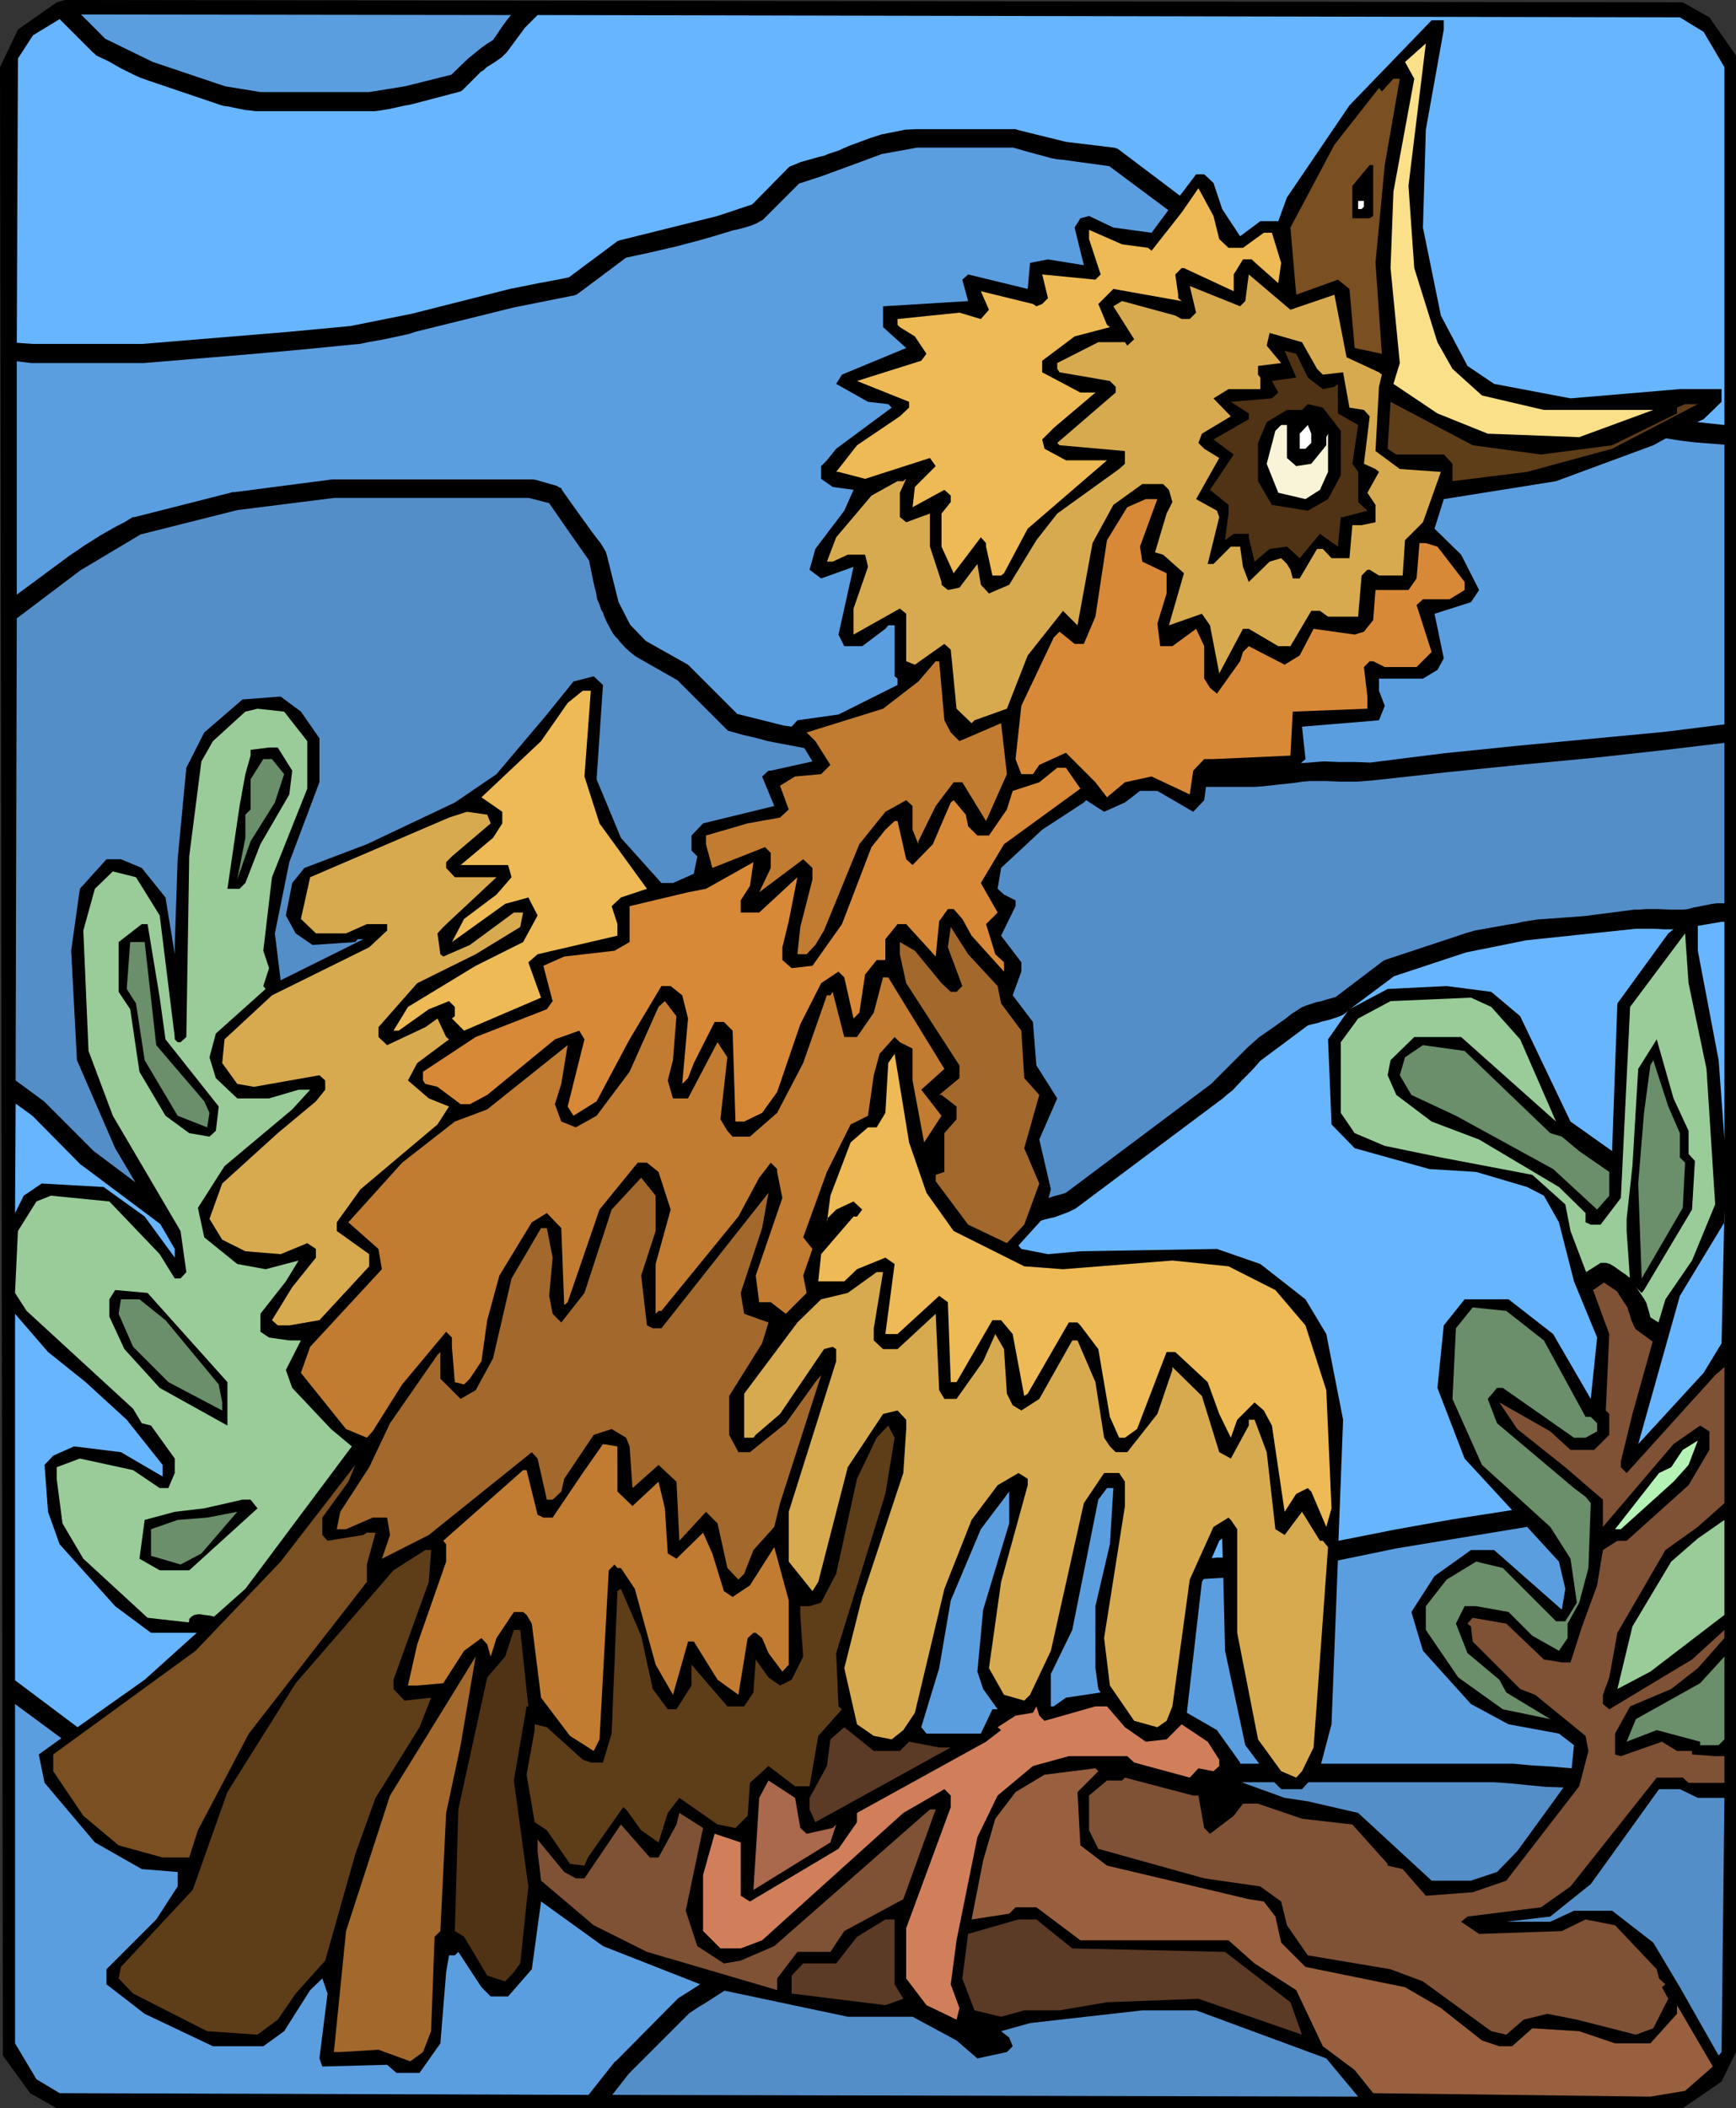
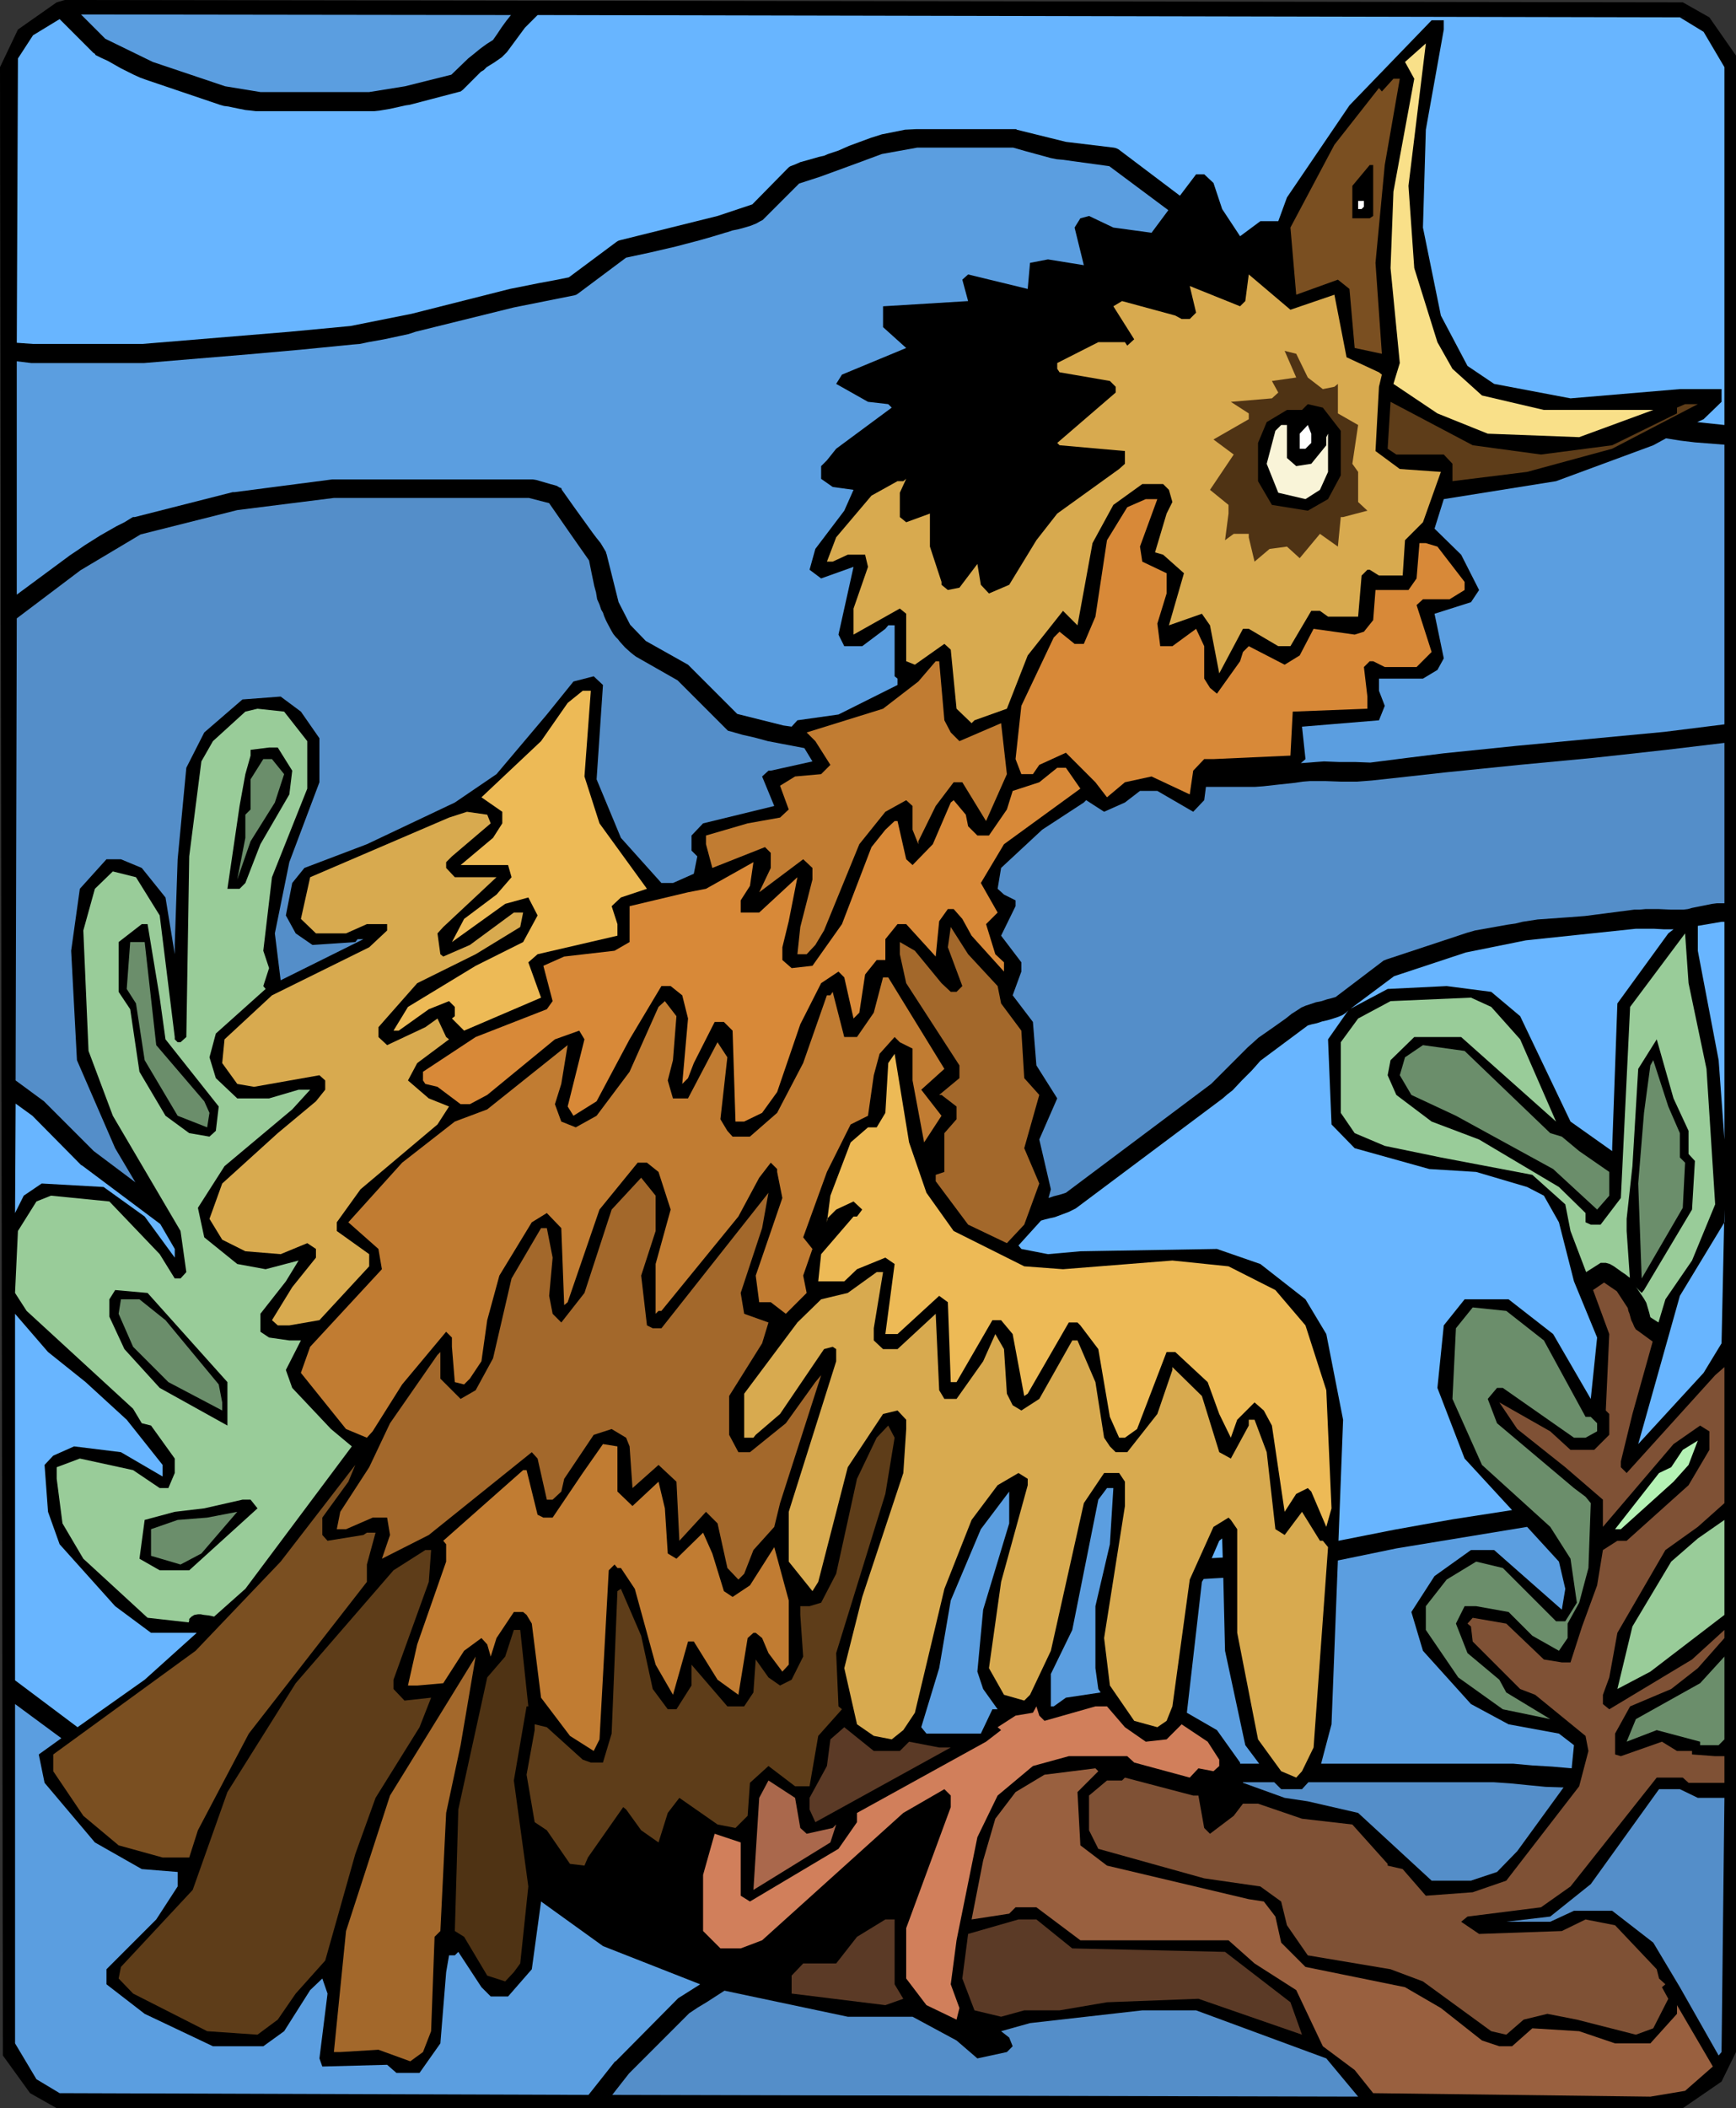
<svg xmlns="http://www.w3.org/2000/svg" xmlns:ns1="http://sodipodi.sourceforge.net/DTD/sodipodi-0.dtd" xmlns:ns2="http://www.inkscape.org/namespaces/inkscape" version="1.0" width="128.257mm" height="155.668mm" id="svg75" ns1:docname="Chick 2.wmf">
  <rect width="100%" height="100%" fill="#333333" stroke="none" />
  <ns1:namedview id="namedview75" pagecolor="#ffffff" bordercolor="#000000" borderopacity="0.25" ns2:showpageshadow="2" ns2:pageopacity="0.0" ns2:pagecheckerboard="0" ns2:deskcolor="#d1d1d1" ns2:document-units="mm" />
  <defs id="defs1">
    <pattern id="WMFhbasepattern" patternUnits="userSpaceOnUse" width="6" height="6" x="0" y="0" />
  </defs>
  <path style="fill:#000000;fill-opacity:1;fill-rule:evenodd;stroke:none" d="m 477.32,4.848 7.433,10.665 V 572.679 l -4.04,8.241 -10.826,7.433 H 15.835 L 8.402,584.152 0.808,573.648 0,18.745 5.009,8.241 15.835,0.646 18.097,0 469.887,0.646 Z" id="path1" />
  <path style="fill:#548ec9;fill-opacity:1;fill-rule:evenodd;stroke:none" d="m 202.303,555.55 34.417,7.272 h 18.097 l 12.28,6.625 5.817,5.009 8.241,-1.778 1.616,-1.616 -0.97,-2.424 -2.262,-1.778 8.079,-2.262 31.347,-3.555 h 15.027 l 36.356,13.412 8.887,10.665 -208.282,-0.485 4.686,-5.979 16.805,-16.805 2.424,-1.616 2.424,-1.454 z" id="path2" />
  <path style="fill:#5b9ee0;fill-opacity:1;fill-rule:evenodd;stroke:none" d="m 17.128,485.097 -6.302,4.525 1.616,7.918 14.058,16.644 13.088,7.433 10.018,0.808 v 4.04 l -5.979,9.211 -13.896,13.897 v 4.201 l 10.665,8.241 19.067,9.049 h 14.058 l 5.817,-4.201 7.271,-11.473 3.393,-3.232 1.454,4.201 -2.262,18.098 0.808,2.262 18.097,-0.485 2.585,2.262 h 6.463 l 5.817,-8.241 1.616,-19.876 0.808,-4.686 h 1.616 l 0.97,-0.97 6.463,9.857 2.585,2.585 h 4.848 l 6.625,-7.595 2.585,-18.906 17.29,12.443 27.146,10.665 -6.14,3.878 -0.323,0.323 -17.128,17.29 h -0.162 l -7.433,9.372 -147.688,-0.485 -6.463,-3.878 -5.979,-10.019 v -94.692 z" id="path3" />
  <path style="fill:#68b5ff;fill-opacity:1;fill-rule:evenodd;stroke:none" d="M 54.939,455.687 40.396,468.776 21.652,482.026 4.201,468.937 V 366.65 l 9.21,10.665 10.503,8.403 11.472,10.503 10.018,12.604 v 3.232 l -11.634,-6.787 -13.088,-1.616 -5.817,2.585 -2.424,2.585 0.97,13.089 3.232,9.049 15.512,17.29 10.018,7.433 h 12.442 z" id="path4" />
  <path style="fill:#68b5ff;fill-opacity:1;fill-rule:evenodd;stroke:none" d="m 44.759,341.604 4.04,6.948 v 2.424 l -8.402,-11.473 -11.472,-8.241 -17.29,-0.97 -5.009,3.393 -2.424,4.848 0.162,-30.541 4.686,3.393 13.573,13.735 0.323,0.162 z" id="path5" />
  <path style="fill:#548ec9;fill-opacity:1;fill-rule:evenodd;stroke:none" d="m 224.602,208.776 2.262,3.717 -11.634,2.585 h -0.646 l -1.777,1.616 3.393,8.241 -19.875,4.848 -3.232,3.393 v 4.201 l 1.616,1.616 -0.97,4.848 -5.817,2.585 h -3.232 l -11.311,-12.604 -6.787,-16.321 1.777,-26.339 -2.585,-2.424 -5.655,1.454 -7.433,9.211 -14.058,16.644 -11.634,7.918 -24.561,11.635 -17.451,6.625 -3.393,4.201 -1.777,9.049 2.747,5.009 4.686,3.232 11.957,-0.808 0.646,-0.808 h 1.616 l -23.107,11.473 -1.616,-13.089 4.04,-19.876 8.402,-22.3 v -12.281 l -5.171,-7.433 -5.655,-4.201 -10.665,0.808 -10.665,9.211 -5.009,9.857 -2.424,25.531 -0.808,23.915 v 2.585 l -2.585,-15.836 -6.625,-8.241 -5.817,-2.424 h -4.04 l -7.433,8.241 -2.424,17.29 1.616,30.541 10.665,24.562 5.655,9.534 -11.634,-8.726 -13.573,-13.574 -0.162,-0.162 -0.162,-0.162 -7.918,-5.817 0.323,-128.95 17.774,-13.412 16.805,-10.019 26.985,-6.787 26.985,-3.393 h 54.454 l 5.655,1.454 5.494,7.918 5.655,8.08 0.323,1.616 0.323,1.616 0.808,3.878 0.485,1.778 0.323,1.939 0.646,1.454 0.485,1.454 0.485,0.808 0.323,0.97 0.485,1.131 0.485,0.97 1.131,2.101 0.485,0.808 0.646,0.808 0.646,0.646 0.485,0.646 1.454,1.616 1.616,1.454 0.808,0.646 0.646,0.485 11.634,6.625 13.573,13.574 0.485,0.485 0.646,0.162 3.393,0.97 3.555,0.808 3.555,0.97 3.393,0.646 z" id="path6" />
  <path style="fill:#5b9ee0;fill-opacity:1;fill-rule:evenodd;stroke:none" d="m 326.238,58.658 -4.686,6.302 -10.665,-1.454 -6.787,-3.232 -2.424,0.646 -1.616,2.585 2.585,10.503 -10.018,-1.616 -5.009,0.97 -0.646,7.272 -16.643,-4.04 -1.616,1.454 1.616,5.979 -23.753,1.454 v 5.817 l 6.463,5.817 -17.936,7.433 -1.616,2.585 8.887,5.009 5.655,0.646 0.97,0.97 -15.512,11.473 -2.585,3.232 -1.616,1.616 v 3.555 l 3.232,2.262 5.817,0.808 -2.585,5.817 -8.079,10.665 -1.616,5.817 3.232,2.424 9.049,-3.232 -4.201,18.906 1.616,3.232 h 5.009 l 6.463,-4.848 0.808,-0.97 h 1.777 v 14.22 l 0.808,0.646 v 1.778 l -16.482,8.241 -11.472,1.616 -1.616,1.778 v 0 l -2.262,-0.323 -12.927,-3.232 -13.25,-13.25 -0.485,-0.485 -11.796,-6.625 -4.363,-4.525 -3.232,-6.302 -3.393,-13.574 v 0.162 l -0.162,-0.646 -0.485,-0.808 -0.97,-1.616 -0.646,-0.808 -0.646,-0.808 -0.485,-0.646 -0.485,-0.646 -5.009,-6.948 -3.555,-5.009 -0.162,-0.485 -0.485,-0.162 -0.808,-0.485 -1.777,-0.485 -3.878,-1.131 -0.97,-0.162 h -0.808 -54.939 -0.323 l -27.308,3.555 h -0.485 l -27.308,6.948 h -0.485 l -0.323,0.162 -2.101,1.293 -2.262,1.131 -4.524,2.585 -4.363,2.747 -2.101,1.454 -1.939,1.293 -14.866,10.988 v -65.121 l 4.04,0.485 h 0.323 30.863 0.323 l 29.085,-2.424 14.543,-1.293 14.704,-1.454 1.939,-0.162 2.262,-0.485 4.524,-0.808 4.524,-0.97 2.262,-0.485 1.939,-0.646 27.469,-6.787 16.966,-3.393 0.485,-0.162 0.485,-0.323 13.411,-10.019 6.787,-1.454 6.948,-1.616 6.787,-1.778 3.393,-0.97 3.232,-0.97 0.485,-0.162 0.646,-0.162 1.454,-0.485 1.616,-0.323 1.777,-0.485 1.616,-0.485 1.616,-0.646 1.131,-0.646 0.646,-0.323 0.323,-0.323 9.857,-9.857 5.979,-1.939 11.472,-4.201 5.655,-2.101 9.857,-1.778 h 26.823 l 3.393,0.97 3.555,0.97 3.555,0.97 1.616,0.323 1.777,0.162 12.927,1.778 z" id="path7" />
-   <path style="fill:#68b5ff;fill-opacity:1;fill-rule:evenodd;stroke:none" d="m 338.357,434.842 2.101,-4.848 0.808,-0.646 0.162,5.333 h -1.616 z" id="path8" />
+   <path style="fill:#68b5ff;fill-opacity:1;fill-rule:evenodd;stroke:none" d="m 338.357,434.842 2.101,-4.848 0.808,-0.646 0.162,5.333 z" id="path8" />
  <path style="fill:#5b9ee0;fill-opacity:1;fill-rule:evenodd;stroke:none" d="m 346.275,492.207 v -0.323 l -6.463,-9.049 -8.402,-4.848 4.201,-36.52 0.485,-0.808 2.585,-0.162 2.909,-0.162 0.485,20.36 5.655,26.339 3.878,5.171 z" id="path9" />
  <path style="fill:#548ec9;fill-opacity:1;fill-rule:evenodd;stroke:none" d="m 436.6,498.832 -12.927,17.775 -5.655,5.817 -7.271,2.424 h -10.988 l -20.521,-18.906 -14.058,-3.232 -6.463,-0.97 -11.634,-4.201 v -0.162 h 8.726 l 1.939,1.939 h 5.817 l 1.777,-1.939 h 51.707 l 4.686,0.323 4.848,0.485 5.009,0.485 z" id="path10" />
  <path style="fill:#5b9ee0;fill-opacity:1;fill-rule:evenodd;stroke:none" d="m 426.421,426.116 8.887,9.695 1.777,7.595 -0.97,5.817 -18.905,-16.644 h -6.463 l -10.18,7.272 -6.463,10.019 3.232,10.827 13.411,14.866 10.503,5.656 14.058,2.585 4.201,3.232 -0.646,6.464 -5.494,-0.485 -5.494,-0.323 -5.332,-0.485 h -5.332 -48.314 l 2.909,-10.988 1.777,-45.73 16.482,-3.393 z" id="path11" />
  <path style="fill:#68b5ff;fill-opacity:1;fill-rule:evenodd;stroke:none" d="m 376.491,281.976 -5.655,8.08 0.97,23.754 6.463,6.625 20.844,5.817 13.088,0.808 14.219,4.201 4.686,2.424 4.201,7.433 4.201,16.482 6.463,15.674 -1.777,17.129 -10.503,-18.098 -12.442,-9.695 h -12.28 l -5.817,7.272 -1.777,17.452 7.594,19.714 13.25,14.382 -16.643,2.585 -8.241,1.454 -8.079,1.454 -15.512,3.07 1.293,-33.773 -4.686,-23.915 -5.817,-9.695 -12.604,-9.857 -12.119,-4.201 -38.134,0.646 -9.049,0.808 -7.433,-1.454 -0.808,-0.97 6.302,-6.948 1.131,-0.323 1.293,-0.323 1.454,-0.323 1.293,-0.485 1.293,-0.485 1.293,-0.485 0.97,-0.485 0.97,-0.485 41.042,-30.702 1.293,-1.131 1.454,-1.131 2.585,-2.747 2.747,-2.747 1.293,-1.454 1.131,-1.293 13.25,-9.857 1.131,-0.323 1.454,-0.323 1.454,-0.485 1.454,-0.323 1.616,-0.485 1.454,-0.485 1.131,-0.485 0.97,-0.646 z" id="path12" />
  <path style="fill:#68b5ff;fill-opacity:1;fill-rule:evenodd;stroke:none" d="m 467.301,259.354 -1.454,1.131 -14.219,19.553 -1.454,40.398 v 0.808 l -11.634,-8.241 -14.058,-29.41 -8.079,-6.787 -12.442,-1.616 -16.482,0.808 -10.341,5.494 12.119,-9.049 20.036,-6.625 16.805,-3.393 15.35,-1.616 15.351,-1.616 h 1.131 1.293 1.293 1.293 l 2.909,0.162 z" id="path13" />
  <path style="fill:#68b5ff;fill-opacity:1;fill-rule:evenodd;stroke:none" d="m 481.521,257.253 v 60.758 l -1.616,-22.138 -5.817,-30.541 v -6.948 l 6.625,-1.131 z" id="path14" />
  <path style="fill:#548ec9;fill-opacity:1;fill-rule:evenodd;stroke:none" d="m 481.521,207.321 v 44.761 h -0.808 -1.293 l -1.293,0.162 -5.655,1.131 -1.131,0.323 -1.293,0.162 h -1.616 -1.777 l -3.555,-0.162 h -3.555 l -1.777,0.162 h -1.454 l -13.735,1.778 -4.201,0.323 -9.049,0.646 -2.101,0.323 -2.101,0.323 -1.939,0.485 -2.262,0.323 -4.524,0.808 -4.524,0.808 -2.262,0.646 -1.939,0.646 -20.521,6.787 -0.808,0.323 -13.411,10.18 -1.131,0.323 -1.293,0.323 -1.454,0.485 -1.616,0.323 -1.454,0.485 -1.454,0.485 -1.131,0.485 -0.97,0.646 -1.777,1.131 -1.616,1.293 -3.878,2.747 -3.716,2.585 -1.616,1.454 -1.454,1.293 -10.18,10.18 -40.558,30.379 -0.97,0.323 -1.131,0.323 -1.293,0.323 -1.454,0.485 0.646,-2.424 -3.232,-13.897 5.009,-11.473 -5.817,-9.211 -0.97,-12.119 -5.655,-7.433 2.424,-6.625 v -2.585 l -5.655,-7.433 4.04,-8.241 v -1.616 l -3.232,-1.616 -1.777,-1.616 0.97,-5.817 11.472,-10.665 11.634,-7.595 0.646,-0.646 5.009,3.232 5.817,-2.585 4.201,-3.232 h 4.848 l 10.018,5.817 3.07,-3.232 0.485,-3.717 h 11.634 2.101 l 2.262,-0.162 4.363,-0.485 4.524,-0.485 2.101,-0.323 2.101,-0.162 h 2.101 2.101 l 4.524,0.162 h 4.363 l 2.101,-0.162 2.101,-0.162 10.341,-1.131 10.18,-1.131 20.683,-2.101 20.521,-1.939 10.341,-1.131 10.18,-1.131 z" id="path15" />
  <path style="fill:#5b9ee0;fill-opacity:1;fill-rule:evenodd;stroke:none" d="m 481.521,124.102 v 78.049 l -16.805,2.101 -20.521,1.939 -20.521,1.939 -20.521,2.101 -10.341,1.293 -10.18,1.293 -4.201,-0.162 h -4.524 l -4.201,-0.162 -2.262,0.162 -1.939,0.162 -2.262,0.162 1.293,-1.131 -0.97,-9.049 21.491,-1.778 1.616,-4.04 -1.616,-4.201 v -3.393 h 12.28 l 4.04,-2.424 1.777,-3.232 -2.585,-12.443 10.18,-3.232 2.262,-3.393 -5.009,-9.857 -7.433,-7.272 2.585,-8.241 31.347,-5.009 27.146,-10.019 3.555,-1.939 4.04,0.646 4.04,0.485 z" id="path16" />
  <path style="fill:#5b9ee0;fill-opacity:1;fill-rule:evenodd;stroke:none" d="m 126.036,20.845 -12.927,3.232 -10.018,1.616 H 72.713 L 62.856,24.077 42.658,17.29 29.408,10.827 22.622,4.04 142.679,4.201 l -1.293,1.616 -1.293,1.778 -1.293,1.939 -1.131,1.616 -1.777,1.131 -1.777,1.293 -1.777,1.454 -1.616,1.293 z" id="path17" />
  <path style="fill:#68b5ff;fill-opacity:1;fill-rule:evenodd;stroke:none" d="m 475.704,8.888 5.817,9.857 v 99.863 l -7.594,-0.808 1.777,-0.808 5.009,-4.848 v -3.555 h -11.634 l -30.539,2.585 -21.329,-4.04 -7.433,-5.009 -7.433,-14.058 -5.009,-24.562 0.808,-27.309 5.009,-27.955 V 5.656 h -3.393 l -22.945,23.754 -17.451,25.693 -2.424,6.625 h -5.009 l -5.655,4.201 -5.009,-7.595 -2.424,-7.272 -2.585,-2.424 h -2.262 l -4.524,5.979 -17.128,-12.927 -0.646,-0.323 -0.646,-0.162 -13.411,-1.616 -13.735,-3.393 -0.162,-0.162 h -0.323 -27.469 l -3.232,0.162 -3.232,0.646 -3.232,0.646 -3.07,0.97 -6.14,2.262 -2.909,1.293 -2.909,0.97 -1.131,0.485 -1.454,0.323 -3.393,0.97 -1.777,0.485 -1.454,0.646 -1.293,0.485 -0.485,0.323 -0.323,0.323 -9.857,10.019 -9.695,3.232 -27.308,6.787 -0.485,0.162 -0.485,0.323 -13.25,9.857 -4.04,0.808 -4.363,0.808 -4.04,0.808 -4.04,0.808 -27.469,6.948 L 97.92,90.976 80.792,92.592 39.75,95.985 H 9.21 L 4.686,95.662 5.009,16.321 9.21,9.857 l 7.433,-4.525 9.372,9.372 0.485,0.323 0.162,0.323 1.616,0.808 1.777,0.808 3.716,2.101 3.555,1.778 1.777,0.808 1.777,0.646 20.521,6.948 1.131,0.323 1.293,0.162 1.454,0.323 1.616,0.323 1.616,0.323 1.616,0.162 1.293,0.162 h 1.131 30.863 1.131 l 1.454,-0.162 2.909,-0.485 2.909,-0.646 1.454,-0.323 1.131,-0.162 13.573,-3.555 0.646,-0.162 0.646,-0.485 5.009,-5.009 0.808,-0.485 0.808,-0.808 2.101,-1.293 2.101,-1.454 0.808,-0.808 0.646,-0.646 5.009,-6.787 3.555,-3.555 318.967,0.646 z" id="path18" />
  <path style="fill:#f9e089;fill-opacity:1;fill-rule:evenodd;stroke:none" d="m 394.912,74.817 6.463,20.684 4.201,7.433 8.241,7.433 17.29,4.04 h 30.539 l -20.683,7.595 -25.53,-0.97 -14.058,-5.656 -12.28,-8.241 1.777,-5.817 -2.585,-26.501 0.808,-21.33 5.817,-31.51 -2.585,-4.686 5.817,-5.171 -4.848,39.751 z" id="path19" />
  <path style="fill:#7a4f21;fill-opacity:1;fill-rule:evenodd;stroke:none" d="m 386.671,46.053 -2.585,27.309 1.777,25.37 -7.594,-1.616 -1.454,-16.482 -3.232,-2.585 -11.634,4.201 -1.616,-18.745 12.28,-23.108 12.442,-15.836 0.808,0.97 3.232,-3.555 h 1.777 z" id="path20" />
  <path style="fill:#000000;fill-opacity:1;fill-rule:evenodd;stroke:none" d="m 383.439,60.273 -0.97,0.646 h -4.848 v -9.049 l 4.848,-5.817 h 0.97 z" id="path21" />
-   <path style="fill:#edba56;fill-opacity:1;fill-rule:evenodd;stroke:none" d="m 340.458,66.737 2.585,2.424 h 4.04 l 5.817,-4.201 h 2.262 l 2.585,8.403 -0.808,5.656 -5.655,-5.009 -1.777,-1.616 h -2.424 l -2.585,4.201 v 4.686 l -13.896,-6.464 h -0.646 l -1.777,1.778 0.808,5.656 v 0.97 l 0.97,0.808 -19.067,-3.393 -4.201,4.201 2.424,5.817 0.808,0.646 -9.857,2.585 -9.049,6.787 v 3.232 l 10.665,5.656 h 4.201 l -11.634,9.857 -3.232,3.232 0.646,2.585 5.979,3.232 h 11.472 l -22.137,19.068 -6.625,12.443 -0.808,0.646 h -2.424 l -1.777,-8.08 v -0.97 l -1.454,-1.616 -7.594,10.019 -3.393,-7.433 v -9.211 l 2.585,-3.232 v -1.778 l -1.777,-1.616 -8.887,4.848 0.646,-5.656 5.817,-5.817 -1.616,-2.262 -18.097,5.817 -7.433,-1.939 h -0.646 l 5.817,-7.433 11.957,-8.08 2.585,-2.424 v -1.616 l -14.543,-5.817 17.936,-5.656 1.454,-1.939 -3.232,-4.848 -4.201,-2.585 -0.646,-0.646 v -1.616 l 17.29,-1.778 5.979,1.778 2.262,-2.585 -2.262,-5.171 14.543,3.555 0.97,0.646 1.616,-0.646 1.616,-1.616 -1.616,-6.625 14.866,1.454 1.454,-1.454 -3.232,-9.857 v -2.585 l 9.21,4.04 7.271,0.97 0.97,0.808 8.402,-10.665 4.686,-6.787 4.201,7.756 z" id="path22" />
  <path style="fill:#ffffff;fill-opacity:1;fill-rule:evenodd;stroke:none" d="m 380.854,57.688 -0.646,0.646 h -0.97 v -2.262 h 1.616 z" id="path23" />
  <path style="fill:#d8aa4f;fill-opacity:1;fill-rule:evenodd;stroke:none" d="m 372.613,82.25 3.393,17.452 9.049,4.201 0.808,0.646 -0.808,3.393 -0.97,17.937 6.787,5.009 11.472,0.808 -5.009,14.058 -5.009,5.009 -0.646,9.857 h -6.625 l -2.585,-1.616 h -0.646 l -1.616,1.616 -0.97,11.473 h -8.402 l -2.262,-1.616 h -2.424 l -5.817,9.857 h -3.393 l -8.241,-4.848 h -1.616 l -6.625,12.443 -2.585,-13.412 -2.262,-3.232 -9.21,3.232 4.201,-14.543 -5.817,-5.171 -2.262,-0.646 3.232,-10.827 1.616,-3.232 -0.97,-3.393 -1.616,-1.616 h -5.817 l -8.079,5.817 -5.817,10.665 -4.201,22.946 -4.04,-4.04 -9.857,12.443 -5.817,14.866 -9.049,3.232 -0.808,0.808 -4.201,-4.04 -1.616,-16.482 -1.777,-1.616 -8.241,5.817 -2.424,-0.97 v -13.25 l -1.777,-1.454 -12.927,7.272 v -7.272 l 4.04,-11.635 -0.808,-3.393 h -4.848 l -4.201,1.939 h -1.616 l 2.585,-6.787 9.857,-11.635 7.271,-4.04 h 1.616 l 0.808,-0.646 -1.777,3.878 v 6.787 l 1.777,1.454 6.625,-2.424 v 9.211 l 3.232,9.857 v 0.808 l 1.777,1.454 3.232,-0.646 5.009,-6.625 0.97,5.817 2.262,2.424 5.655,-2.424 7.594,-12.443 5.817,-7.433 17.29,-12.443 1.616,-1.454 v -3.555 l -18.259,-1.616 -0.646,-0.646 16.32,-14.058 v -1.616 l -1.616,-1.616 -14.058,-2.424 -0.646,-0.97 v -1.616 l 11.472,-5.817 h 7.433 l 0.646,0.97 1.939,-1.778 -5.817,-9.211 2.424,-1.454 14.866,4.04 1.777,0.97 h 2.262 l 1.777,-1.778 -1.777,-7.433 14.058,5.656 1.454,-1.454 0.97,-7.433 11.634,9.857 z" id="path24" />
-   <path style="fill:#000000;fill-opacity:1;fill-rule:evenodd;stroke:none" d="m 367.766,102.934 1.616,1.616 5.655,-0.646 1.777,9.857 4.04,0.646 1.616,1.778 -1.616,13.25 3.232,1.454 0.97,0.808 -3.232,5.817 2.262,3.393 v 4.848 l -3.878,0.808 h -2.585 l -0.808,9.211 h -5.009 l -2.424,-2.585 h -1.616 l -4.848,8.241 h -1.939 l -0.646,-2.424 -0.97,-1.616 -1.616,-1.616 -3.232,0.97 -5.817,5.656 -1.616,-4.201 -0.808,-5.656 h -2.585 l -4.848,4.848 h -1.616 l 3.232,-13.089 -0.646,-1.778 -5.817,-3.232 6.463,-11.473 -4.201,-2.585 -1.616,-1.616 0.97,-2.585 8.079,-4.848 -4.848,-5.009 4.201,-2.585 h 8.887 v -3.232 l -0.646,-0.808 v -2.424 l 6.463,-0.808 -4.04,-4.848 0.808,-3.555 9.049,2.585 z" id="path25" />
  <path style="fill:#4f3314;fill-opacity:1;fill-rule:evenodd;stroke:none" d="m 365.18,105.357 4.201,3.232 3.232,-0.646 0.97,-0.808 v 8.241 l 5.655,3.232 -1.616,10.827 1.616,2.262 v 8.403 l 2.585,2.424 -6.787,1.778 h -0.646 l -0.808,8.241 -5.009,-3.555 -5.655,6.787 -3.555,-3.232 -4.848,0.646 -4.201,3.555 -1.616,-6.787 v -0.97 h -4.201 l -2.424,1.778 0.97,-7.433 v -2.424 l -5.171,-4.201 6.625,-9.857 -5.655,-4.201 9.857,-5.656 v -1.616 l -5.009,-3.232 11.472,-0.97 1.777,-1.616 -1.777,-3.232 6.787,-0.97 -3.232,-7.433 3.232,0.808 z" id="path26" />
  <path style="fill:#5e3d19;fill-opacity:1;fill-rule:evenodd;stroke:none" d="m 430.299,126.849 19.875,-2.585 18.097,-8.888 v -1.616 l 2.262,-0.97 h 3.555 l -23.914,12.443 -23.753,6.464 -20.844,2.585 v -4.848 l -2.424,-2.585 h -13.25 l -2.424,-1.616 0.808,-13.089 22.945,12.119 z" id="path27" />
  <path style="fill:#000000;fill-opacity:1;fill-rule:evenodd;stroke:none" d="m 374.39,120.224 v 12.443 l -3.555,6.625 -5.655,3.232 -10.018,-1.616 -3.878,-6.625 v -10.665 l 2.424,-5.817 5.655,-3.393 h 4.201 l 1.616,-1.616 4.201,0.97 z" id="path28" />
  <path style="fill:#f9f4d8;fill-opacity:1;fill-rule:evenodd;stroke:none" d="m 359.363,127.819 2.585,2.262 4.201,-0.646 4.201,-5.171 v -2.262 l 0.485,-0.97 v 10.665 l -2.262,5.009 -4.04,2.585 -7.594,-1.778 -3.232,-8.08 2.424,-9.211 1.616,-1.616 h 1.616 z" id="path29" />
  <path style="fill:#ffffff;fill-opacity:1;fill-rule:evenodd;stroke:none" d="m 366.15,123.617 -1.616,1.616 h -1.616 v -4.201 l 2.262,-2.424 0.97,2.424 z" id="path30" />
  <path style="fill:#d88938;fill-opacity:1;fill-rule:evenodd;stroke:none" d="m 318.321,152.542 0.646,4.201 6.787,3.232 v 5.656 l -2.585,8.403 0.808,6.302 h 3.393 l 6.625,-4.848 2.262,4.848 v 9.049 l 1.616,2.585 1.939,1.616 6.463,-9.049 0.808,-2.585 1.616,-1.616 10.018,5.171 4.201,-2.585 3.878,-7.433 11.472,1.616 2.585,-0.808 2.585,-3.232 0.646,-8.403 h 9.21 l 2.262,-3.232 0.808,-9.857 h 1.777 l 3.232,0.97 7.594,9.857 v 2.262 l -4.201,2.585 h -7.433 l -1.777,1.616 4.201,13.089 -4.201,4.201 h -8.887 l -3.232,-1.616 h -0.97 l -1.616,1.616 0.97,8.241 v 3.393 l -20.844,0.808 -0.646,12.281 -21.491,0.97 h -2.585 l -3.07,3.232 -0.97,6.625 -10.665,-5.009 -7.433,1.616 -5.009,4.201 -3.232,-4.201 -8.241,-8.241 -7.433,3.393 -1.777,2.585 h -3.232 l -1.616,-4.201 1.616,-14.866 9.049,-19.068 1.616,-1.616 4.201,3.393 h 2.585 l 3.232,-7.595 3.232,-21.33 5.655,-9.211 5.171,-2.262 h 3.232 z" id="path31" />
  <path style="fill:#c17c32;fill-opacity:1;fill-rule:evenodd;stroke:none" d="m 263.705,201.019 1.777,3.393 2.424,2.424 11.634,-5.009 1.616,14.22 -5.817,13.089 -6.625,-10.827 h -2.424 l -5.009,6.625 -4.848,9.857 v 0.808 l -1.616,-4.04 v -6.625 l -1.777,-1.616 -5.817,3.232 -7.271,9.049 -9.857,24.077 -2.424,4.04 -2.424,2.585 h -2.585 l 0.808,-7.595 3.393,-13.25 v -3.232 l -2.585,-2.424 -12.28,9.211 3.232,-6.787 v -4.201 l -1.616,-1.616 -14.704,5.817 -1.777,-6.625 v -2.424 l 11.634,-3.393 9.049,-1.616 2.424,-2.262 -2.424,-6.625 4.201,-2.585 7.271,-0.646 2.585,-2.585 -4.201,-6.625 -2.424,-2.424 21.329,-6.625 9.857,-7.595 4.848,-5.656 h 0.97 z" id="path32" />
  <path style="fill:#edba56;fill-opacity:1;fill-rule:evenodd;stroke:none" d="m 163.2,216.694 4.201,13.089 13.25,18.26 -7.271,2.424 -2.585,2.424 1.616,5.009 v 3.232 l -22.299,5.171 -2.585,2.262 3.555,9.857 -21.491,9.211 -3.393,-3.393 0.808,-0.646 v -2.585 l -1.616,-1.616 -5.655,2.262 -8.402,5.979 h -1.454 l 4.04,-6.625 18.905,-11.473 13.25,-6.625 4.04,-7.433 -2.585,-5.009 -6.463,1.778 -14.866,10.665 3.393,-6.464 9.049,-6.787 4.201,-4.848 -0.97,-3.393 h -13.25 l 9.049,-7.595 2.585,-4.04 v -3.232 l -5.817,-4.04 16.643,-15.674 7.433,-10.665 4.201,-3.393 h 2.262 z" id="path33" />
  <path style="fill:#99cc99;fill-opacity:1;fill-rule:evenodd;stroke:none" d="m 85.801,206.837 v 13.25 l -9.857,24.723 -2.424,20.522 1.616,4.848 -1.616,5.009 0.646,0.808 -13.896,12.443 -1.777,6.625 1.777,5.817 5.979,5.656 h 8.887 l 8.241,-2.424 h 3.232 L 81.6,309.609 l -18.905,15.836 -7.433,11.635 1.777,8.241 9.21,7.433 7.918,1.454 9.21,-2.424 -3.555,5.817 -7.11,9.049 v 5.009 l 2.424,1.616 5.655,0.808 h 3.232 l -4.201,8.241 1.777,5.009 10.826,11.473 5.817,4.848 -29.731,39.751 -8.726,7.756 -0.646,-0.162 -0.808,-0.162 -1.454,-0.162 -0.808,-0.162 h -0.808 l -0.97,0.162 -0.808,0.485 -0.646,0.646 v 0.485 l -0.162,0.485 -11.472,-1.293 -17.936,-16.482 -5.817,-9.857 -1.616,-12.443 v -3.232 l 6.463,-2.424 14.866,3.232 7.433,5.009 h 2.424 l 1.777,-4.201 v -4.04 l -6.625,-9.211 -2.585,-0.646 -2.424,-4.04 -29.731,-27.309 -3.232,-5.009 0.808,-17.29 5.171,-8.241 4.04,-1.616 16.32,1.616 14.058,14.705 4.201,6.787 h 1.616 l 1.616,-1.778 -1.616,-11.473 -18.905,-32.157 -6.787,-18.098 -1.454,-33.611 3.232,-11.635 5.009,-4.848 6.463,1.616 6.625,10.665 4.201,33.934 v 0.646 l 0.808,0.808 h 0.808 l 1.616,-1.454 0.808,-50.416 3.393,-26.501 3.232,-5.656 9.049,-8.241 3.393,-0.808 7.433,0.808 z" id="path34" />
  <path style="fill:#000000;fill-opacity:1;fill-rule:evenodd;stroke:none" d="m 81.6,215.078 -0.808,6.625 -8.079,13.897 -4.201,10.827 -1.616,1.616 h -3.393 l 3.393,-23.108 1.616,-8.888 1.454,-5.171 v -1.616 l 5.171,-0.646 h 2.424 z" id="path35" />
  <path style="fill:#6b8e6b;fill-opacity:1;fill-rule:evenodd;stroke:none" d="m 79.338,216.047 -2.585,7.918 -6.787,10.827 -3.716,10.665 2.262,-11.635 v -6.464 l 1.454,-1.454 v -8.403 l 3.555,-5.656 h 2.424 z" id="path36" />
  <path style="fill:#d88938;fill-opacity:1;fill-rule:evenodd;stroke:none" d="m 301.678,220.087 -21.329,15.513 -6.463,10.827 4.686,8.241 -3.232,3.232 2.585,8.403 2.424,2.262 v 2.585 l -9.049,-10.019 -2.585,-4.686 -2.424,-2.747 h -1.616 l -2.424,3.393 -0.97,9.857 -8.241,-9.049 h -2.424 l -3.393,4.201 v 5.817 H 244.8 l -3.232,4.04 -1.616,10.665 -1.616,1.616 -2.585,-11.473 -1.616,-1.616 -4.848,3.232 -5.817,11.473 -6.463,18.906 -4.201,5.817 -5.009,2.424 h -2.424 l -0.808,-25.37 -2.424,-2.424 h -2.585 l -5.817,11.473 -1.616,4.201 -1.616,1.616 1.616,-18.26 -1.616,-6.464 -3.232,-2.585 h -2.585 l -8.887,14.866 -9.21,17.29 -6.463,4.04 -1.616,-2.585 4.686,-18.745 -1.454,-2.424 -6.787,2.424 -18.905,15.513 -4.848,2.585 h -2.585 l -6.463,-4.848 -3.393,-0.808 -0.646,-0.97 v -2.424 l 14.704,-9.695 19.875,-7.756 1.616,-2.262 -2.585,-9.857 5.817,-2.585 14.058,-1.616 4.201,-2.424 V 252.89 l 16.32,-3.878 5.009,-0.97 13.25,-7.433 -0.97,6.625 -2.585,4.04 v 3.393 h 5.171 l 10.665,-9.857 -2.424,12.281 -1.777,7.272 v 3.555 l 2.585,2.262 5.817,-0.646 8.241,-11.635 8.241,-21.492 3.878,-4.848 2.585,-2.424 h 0.808 l 2.424,10.665 1.777,1.616 5.655,-5.817 5.009,-11.635 0.808,-0.646 3.393,4.04 0.646,3.232 2.585,2.585 h 3.232 l 5.009,-7.272 1.616,-5.171 7.433,-2.424 5.009,-4.04 h 2.424 z" id="path37" />
  <path style="fill:#d8aa4f;fill-opacity:1;fill-rule:evenodd;stroke:none" d="m 137.023,229.783 -10.826,9.211 -1.616,1.616 v 1.616 l 2.424,2.585 h 11.634 l -14.866,13.897 -1.616,1.778 0.808,5.817 0.808,0.646 7.433,-3.232 12.28,-9.049 h 2.585 l -0.808,4.04 -12.442,7.595 -16.32,8.08 -10.826,12.281 v 2.747 l 2.424,2.262 10.665,-5.009 3.393,-2.424 2.424,5.171 0.808,0.646 -8.887,6.625 -2.585,4.848 5.817,5.009 5.655,2.262 -3.232,5.009 -21.491,18.098 -6.625,9.211 v 2.424 l 9.049,6.464 v 3.393 l -13.896,15.028 -8.402,1.454 h -3.232 l -1.616,-1.454 5.655,-9.211 6.625,-8.241 v -2.424 l -2.424,-1.616 -7.433,3.07 -9.857,-0.808 -6.463,-3.232 -3.555,-5.817 3.555,-9.857 15.512,-14.058 10.665,-8.888 2.585,-3.232 v -2.585 l -1.616,-1.454 -18.259,3.232 -4.686,-0.808 -4.201,-5.817 0.646,-6.625 13.25,-12.281 27.146,-13.412 5.009,-4.686 v -1.778 h -5.655 l -5.817,2.585 H 88.225 l -4.201,-4.04 2.585,-11.635 38.78,-16.644 5.009,-1.616 5.655,0.808 z" id="path38" />
  <path style="fill:#000000;fill-opacity:1;fill-rule:evenodd;stroke:none" d="m 44.597,278.421 1.616,11.635 14.866,18.745 -0.808,6.787 -1.777,1.616 -5.655,-0.97 -6.625,-4.848 -7.271,-12.281 -2.585,-17.452 -3.232,-4.848 v -13.897 l 6.463,-5.009 h 1.616 z" id="path39" />
  <path style="fill:#a3682b;fill-opacity:1;fill-rule:evenodd;stroke:none" d="m 278.571,275.19 0.97,4.848 5.655,7.595 0.808,13.25 4.201,4.686 -4.201,14.866 4.201,9.857 -4.201,11.473 -4.848,5.171 -10.826,-5.171 -9.049,-12.119 v -1.778 l 2.424,-0.808 v -10.827 l 3.393,-3.878 v -3.555 l -4.201,-3.232 h -0.646 l 5.655,-4.686 v -3.555 l -14.866,-22.946 -1.777,-8.08 v -3.393 l 4.201,2.424 7.433,9.049 2.585,2.424 h 1.616 l 1.616,-1.616 -4.04,-10.827 0.808,-5.656 4.848,7.595 z" id="path40" />
  <path style="fill:#7f5135;fill-opacity:1;fill-rule:evenodd;stroke:none" d="m 461.484,374.407 -5.655,20.199 -3.232,13.25 v 1.616 l 1.616,1.616 24.722,-27.309 2.585,-2.262 v 37.974 l -7.433,6.625 -9.049,6.464 -13.411,23.108 -2.262,12.443 -1.777,4.848 v 2.585 l 1.777,1.454 23.107,-13.897 9.049,-8.241 v 2.262 l -7.433,8.403 -7.433,5.817 -11.472,4.848 -4.201,7.595 v 5.817 l 1.616,0.485 11.472,-4.04 4.201,2.585 h 4.201 v 0.97 l 6.463,0.485 h 2.585 v 7.433 h -10.018 l -1.616,-1.454 h -7.271 l -24.076,30.379 -8.241,5.817 -20.521,2.585 -1.777,1.454 5.009,3.393 23.107,-0.808 6.625,-3.232 8.241,1.616 11.634,12.281 0.646,2.585 1.777,1.616 -0.97,0.808 1.777,3.232 -4.201,8.241 -4.848,1.778 -16.482,-4.201 -8.241,-1.616 -6.625,1.616 -4.848,4.201 -4.201,-0.97 -19.067,-13.897 -9.049,-3.393 -23.107,-3.878 -5.817,-8.403 -1.616,-6.625 -5.817,-4.201 -15.674,-2.262 -29.57,-8.241 -2.585,-5.171 v -9.695 l 5.009,-4.201 h 4.201 l 0.808,-0.808 19.067,5.009 h 1.454 l 1.616,9.049 1.616,1.616 6.625,-5.009 2.585,-3.393 h 4.201 l 12.28,4.201 14.058,1.616 9.857,10.988 v 0.485 l 4.201,0.97 6.463,7.433 13.088,-0.97 9.372,-3.232 20.36,-26.339 2.585,-9.857 -0.808,-4.201 -14.058,-11.473 -4.201,-1.616 -13.25,-13.25 -0.485,-4.201 -0.97,-0.808 1.454,-1.616 9.372,1.616 10.503,10.019 5.009,0.808 h 2.424 l 3.232,-10.019 4.201,-11.473 1.616,-9.857 4.04,-2.585 h 2.585 l 17.29,-15.513 5.817,-9.857 v -5.171 l -2.585,-1.616 -7.433,5.171 -19.713,23.108 V 418.521 l -10.503,-9.049 -13.411,-10.665 -5.009,-7.433 14.219,8.08 5.655,5.171 h 6.625 l 4.201,-4.201 v -5.817 l -0.97,-0.97 0.97,-21.33 -4.524,-12.281 3.07,-2.101 3.555,2.424 3.07,4.686 0.162,0.808 0.323,0.808 0.485,1.778 0.485,0.97 0.323,0.808 0.485,0.808 0.485,0.323 z" id="path41" />
  <path style="fill:#99cc99;fill-opacity:1;fill-rule:evenodd;stroke:none" d="m 476.512,298.297 2.424,37.812 -6.463,15.674 -7.433,10.827 -1.939,6.464 -2.262,-1.454 -0.323,-1.293 -0.808,-2.747 -0.646,-1.131 -3.716,-5.494 -0.162,-0.323 -0.485,-0.323 -0.808,-0.646 -0.97,-0.646 -1.131,-0.808 -1.131,-0.808 -1.131,-0.646 -1.131,-0.323 h -0.485 -0.485 -0.485 l -0.485,0.323 -3.555,2.262 -4.363,-11.473 -1.454,-7.433 -9.21,-8.241 -25.53,-4.848 -15.674,-3.232 -8.402,-3.555 -3.878,-5.656 v -19.714 l 4.848,-6.625 9.049,-4.848 22.46,-0.97 5.655,2.585 8.079,9.049 L 434.5,313.002 408,289.41 h -13.088 l -6.625,6.464 -0.808,4.201 2.424,5.494 9.857,7.433 13.25,5.009 22.299,13.25 7.433,7.272 v 2.585 l 1.454,0.646 h 2.747 l 5.655,-7.433 2.585,-53.325 15.351,-20.522 0.97,13.897 z" id="path42" />
  <path style="fill:#6b8e6b;fill-opacity:1;fill-rule:evenodd;stroke:none" d="m 43.628,291.672 13.411,15.674 1.454,3.232 -0.646,4.04 -8.241,-3.232 -9.21,-15.513 -2.424,-15.836 -2.585,-4.04 0.97,-13.089 h 4.04 z" id="path43" />
  <path style="fill:#c17c32;fill-opacity:1;fill-rule:evenodd;stroke:none" d="m 263.705,298.297 -6.463,5.817 5.655,7.272 -4.848,7.433 -3.232,-17.29 v -8.888 l -3.555,-1.778 -1.454,-1.454 -4.201,4.686 -1.616,5.979 -1.616,11.311 -4.848,2.424 -6.625,13.25 -6.625,18.26 2.585,3.232 -2.585,7.433 0.97,4.848 -5.817,5.817 -4.201,-3.232 h -3.232 l -0.97,-7.433 7.433,-21.653 -1.454,-7.272 v -0.808 l -1.777,-1.778 -3.232,4.201 -5.817,10.827 -21.491,26.339 h -0.808 l -0.808,0.808 v -13.897 l 4.201,-15.19 -3.393,-10.503 -3.232,-2.585 h -2.585 l -10.665,13.089 -8.887,25.855 -0.97,0.808 -0.808,-21.492 -4.04,-4.201 -4.201,2.585 -9.049,14.866 -3.393,12.443 -1.616,11.473 -3.232,4.848 -1.616,1.616 -2.585,-0.646 -0.808,-9.857 v -2.585 l -1.616,-1.616 -12.28,14.705 -8.241,13.089 -1.616,1.778 -5.817,-2.424 -12.604,-15.674 2.585,-7.272 20.036,-21.653 -0.97,-5.656 -8.402,-7.433 15.027,-16.644 14.704,-11.473 9.049,-3.393 22.46,-17.937 -1.777,10.827 -1.777,5.656 1.777,4.848 4.04,1.616 5.817,-3.232 9.21,-12.281 8.079,-18.098 1.777,-1.616 3.232,4.201 -0.97,12.281 -1.454,5.656 1.454,5.009 h 4.201 l 8.241,-15.674 2.747,4.201 -1.939,17.29 1.939,3.232 1.454,1.616 h 4.848 l 7.594,-6.625 7.271,-13.897 6.625,-18.906 h 0.97 l 0.646,-0.97 3.232,12.604 h 3.555 l 4.686,-6.787 2.585,-9.857 h 1.454 z" id="path44" />
  <path style="fill:#000000;fill-opacity:1;fill-rule:evenodd;stroke:none" d="m 471.503,315.587 v 6.464 l 1.777,1.939 -0.808,13.574 -13.411,22.461 -0.646,0.808 -3.232,-3.232 -0.97,-14.058 v -3.393 l 1.616,-14.705 1.616,-27.147 5.171,-8.241 4.686,16.482 z" id="path45" />
  <path style="fill:#6b8e6b;fill-opacity:1;fill-rule:evenodd;stroke:none" d="m 432.884,316.234 3.232,0.97 4.848,4.04 8.402,5.817 v 6.625 l -3.393,3.878 -12.28,-11.311 -27.146,-14.866 -12.442,-5.817 -3.232,-5.494 1.454,-5.009 5.009,-3.393 11.634,1.616 z" id="path46" />
  <path style="fill:#edba56;fill-opacity:1;fill-rule:evenodd;stroke:none" d="m 258.696,332.878 7.594,10.665 19.713,9.857 10.826,0.808 30.539,-2.424 15.674,1.616 13.088,6.625 8.402,9.857 5.817,18.098 1.454,32.965 -1.454,5.171 -4.201,-9.857 -0.97,-0.97 -3.232,1.616 -3.232,5.009 -3.555,-24.077 -2.262,-4.201 -2.585,-2.262 -4.848,4.848 -1.777,5.009 -3.232,-6.625 -3.232,-8.888 -9.049,-8.403 h -2.424 l -8.241,21.492 -3.393,2.424 h -1.616 l -2.585,-5.817 -3.232,-18.906 -5.009,-6.625 -0.808,-0.808 h -2.424 l -11.472,19.876 -0.97,0.646 -3.232,-17.29 -3.232,-3.878 h -2.424 L 267.099,385.718 h -1.616 l -0.808,-22.3 -2.424,-1.778 -11.634,10.665 h -3.393 l 2.585,-19.553 -2.585,-1.778 -7.918,3.232 -3.555,3.393 H 228.48 l 0.808,-7.595 9.049,-10.503 h 0.97 l 1.454,-1.939 -2.424,-2.262 -4.848,2.262 -2.585,2.585 v 0.97 l 0.97,-7.433 5.655,-14.866 4.848,-4.201 H 244.8 l 2.424,-4.04 0.808,-13.897 1.777,-2.585 4.04,24.723 z" id="path47" />
  <path style="fill:#6b8e6b;fill-opacity:1;fill-rule:evenodd;stroke:none" d="m 469.079,316.234 v 6.787 l 1.454,1.454 -0.646,12.604 -11.472,19.714 -0.97,-26.501 1.616,-19.714 1.777,-13.25 0.808,-1.454 4.201,12.927 z" id="path48" />
  <path style="fill:#a3682b;fill-opacity:1;fill-rule:evenodd;stroke:none" d="m 183.075,343.543 -4.04,12.443 1.616,13.897 1.616,0.808 h 2.424 l 29.893,-37.812 -1.777,9.857 -5.979,18.098 0.97,5.817 6.787,2.424 -1.777,5.817 -9.21,14.705 v 10.827 l 2.585,4.848 h 3.232 l 10.018,-8.08 8.241,-11.473 1.616,-1.939 -11.472,35.712 -1.616,6.625 -5.817,6.464 -2.585,6.625 -1.616,1.616 -3.07,-3.232 -2.747,-12.443 -3.232,-3.232 -7.433,8.08 -0.808,-16.482 -5.009,-4.686 -7.271,6.464 -0.808,-11.635 -0.97,-2.424 -4.04,-2.424 -5.009,1.616 -8.241,12.281 -0.808,3.555 -2.424,2.262 h -1.616 l -2.585,-11.473 -1.616,-1.778 -28.762,23.108 -13.088,6.625 2.262,-6.625 -0.808,-4.848 h -4.04 l -7.433,3.232 H 94.042 l 0.97,-4.848 8.079,-12.443 5.817,-12.281 13.25,-19.068 0.808,-0.808 v 7.433 l 5.655,5.656 4.201,-2.424 4.848,-8.888 5.171,-22.3 8.241,-14.058 h 1.616 l 1.616,8.241 -0.97,10.665 0.97,5.009 2.424,2.424 6.463,-8.241 7.594,-23.269 8.241,-8.888 4.04,5.009 z" id="path49" />
  <path style="fill:#68b5ff;fill-opacity:1;fill-rule:evenodd;stroke:none" d="m 475.704,383.133 -18.259,19.876 11.634,-41.367 12.442,-20.522 v -3.555 l -0.808,37.328 z" id="path50" />
  <path style="fill:#d8aa4f;fill-opacity:1;fill-rule:evenodd;stroke:none" d="m 243.992,370.69 v 3.393 l 2.585,2.424 h 4.04 l 10.665,-9.857 0.97,21.33 1.454,2.424 h 3.393 l 7.433,-10.503 3.393,-7.595 2.424,4.201 0.808,12.443 1.616,3.232 2.424,1.454 5.009,-3.232 9.21,-16.321 h 1.454 l 5.009,11.635 2.424,15.513 1.616,2.424 1.616,1.616 h 3.232 l 8.402,-10.665 4.201,-12.281 v -0.808 l 8.241,8.08 4.848,15.674 3.232,1.778 5.009,-9.211 v -1.616 h 1.616 l 3.393,9.049 2.424,21.492 2.585,1.616 4.848,-6.464 5.009,8.08 h 0.808 l 1.454,1.778 -4.04,55.911 -3.232,6.625 -1.616,1.778 -4.201,-1.778 -6.463,-8.888 -5.817,-29.733 v -28.925 l -1.777,-2.585 -0.646,-0.646 -4.201,2.585 -6.625,14.705 -4.848,35.388 -1.616,4.04 -2.585,1.778 -6.463,-1.778 -6.787,-9.857 -1.616,-13.25 5.817,-36.843 v -6.787 l -1.616,-2.424 h -4.201 l -5.655,8.403 -9.21,41.206 -5.817,12.281 -1.616,1.616 -5.655,-1.616 -4.201,-7.433 3.393,-24.077 7.433,-26.986 v -1.778 l -2.585,-1.616 -5.817,3.393 -7.271,9.695 -7.594,19.229 -8.241,34.581 -3.232,4.848 -3.232,2.585 -5.009,-0.97 -4.686,-3.232 -3.555,-15.674 5.009,-19.876 11.472,-34.58 0.808,-12.281 v -2.585 l -2.424,-2.585 -4.04,0.97 -9.857,14.866 -8.241,31.995 -1.616,2.585 -6.625,-8.241 v -13.897 l 13.25,-42.014 v -3.393 l -0.97,-0.646 -2.424,0.646 -12.28,18.098 -6.787,5.817 -0.646,0.808 h -2.585 v -12.281 l 14.866,-19.876 6.625,-6.464 7.433,-1.778 8.079,-5.817 h 1.777 z" id="path51" />
  <path style="fill:#000000;fill-opacity:1;fill-rule:evenodd;stroke:none" d="m 63.503,385.718 v 12.119 l -18.905,-10.503 -9.857,-10.827 -4.201,-9.049 v -4.848 l 1.616,-2.585 9.049,0.808 z" id="path52" />
  <path style="fill:#6b8e6b;fill-opacity:1;fill-rule:evenodd;stroke:none" d="m 46.213,368.428 14.866,17.937 0.97,5.009 v 2.262 L 47.021,385.718 l -9.857,-9.857 -4.04,-9.211 0.646,-4.04 h 5.171 z" id="path53" />
  <path style="fill:#6b8e6b;fill-opacity:1;fill-rule:evenodd;stroke:none" d="m 431.107,374.083 11.634,21.33 h 1.454 l 1.777,1.778 v 2.262 l -3.232,1.778 h -3.232 l -19.875,-13.897 h -1.616 l -2.585,3.07 2.585,6.787 21.491,18.098 3.232,2.424 1.454,1.778 -0.646,18.098 -2.585,9.695 -3.232,5.817 v 4.04 l -2.424,3.555 -7.433,-4.201 -6.625,-6.625 -9.049,-1.616 h -3.232 l -2.424,4.848 3.232,8.241 8.887,7.433 1.939,3.555 12.28,7.433 -13.25,-2.747 -12.442,-8.888 -9.049,-13.25 v -6.625 l 5.817,-7.433 8.241,-5.009 7.433,1.778 14.866,14.866 h 2.585 l 3.232,-5.171 -1.777,-12.281 -5.655,-8.888 -19.067,-17.29 -8.241,-18.421 0.97,-19.714 4.686,-5.817 9.372,0.97 z" id="path54" />
  <path style="fill:#5e3d19;fill-opacity:1;fill-rule:evenodd;stroke:none" d="m 247.224,416.905 -13.735,44.438 0.646,14.866 0.97,0.808 -6.625,7.433 -2.424,14.058 h -4.04 l -7.433,-5.656 -5.171,4.686 -0.646,9.211 -3.393,3.393 -5.009,-0.97 -10.665,-7.433 -3.232,4.201 -2.585,8.241 -4.848,-3.393 -4.201,-5.817 -0.808,-0.646 -9.857,14.058 -0.97,2.262 -4.04,-0.485 -6.463,-9.372 -3.393,-2.262 -2.262,-13.25 2.262,-12.443 v -1.616 l 3.393,0.808 10.018,9.049 2.262,0.808 h 3.393 l 2.424,-8.08 1.616,-39.751 0.97,-0.646 5.655,13.089 3.232,14.866 4.201,5.656 h 2.424 l 4.201,-6.625 v -5.817 l 10.018,11.635 h 4.686 l 2.585,-3.878 0.646,-9.211 3.555,5.009 3.232,2.262 3.232,-1.616 3.232,-6.464 -0.808,-11.635 v -2.424 h 2.585 l 3.232,-0.97 4.201,-8.08 5.817,-26.501 5.494,-11.473 3.232,-3.393 1.777,3.393 z" id="path55" />
  <path style="fill:#b5f2b5;fill-opacity:1;fill-rule:evenodd;stroke:none" d="m 467.301,413.512 -14.704,13.25 h -1.616 l 12.28,-15.674 3.393,-1.616 3.232,-4.848 4.201,-2.585 -2.585,6.787 z" id="path56" />
  <path style="fill:#c17c32;fill-opacity:1;fill-rule:evenodd;stroke:none" d="m 172.41,416.259 4.201,4.04 7.271,-6.787 1.777,7.433 0.808,12.604 2.424,1.454 7.433,-7.272 2.585,5.817 3.232,10.503 2.424,1.616 4.848,-3.232 6.787,-10.665 4.04,14.866 v 17.937 l -1.777,1.939 -3.878,-5.171 -1.777,-4.201 -1.777,-1.454 h -0.646 l -1.616,1.454 -2.585,15.836 -5.817,-4.201 -6.625,-10.665 h -1.616 l -4.201,14.866 -4.848,-8.403 -5.817,-21.168 -3.878,-5.817 h -0.97 l -0.808,-0.97 -1.616,1.616 -2.585,47.185 -1.616,3.232 -6.625,-4.201 -8.079,-10.665 -2.585,-20.684 -1.454,-2.424 -0.97,-0.808 h -2.585 l -4.848,7.272 -1.616,5.171 -0.97,-3.393 -1.616,-1.778 -4.848,3.555 -5.817,9.049 -7.271,0.646 h -2.585 l 2.585,-11.473 8.079,-23.108 v -4.848 l -0.808,-0.97 22.299,-19.714 h 0.97 l 3.07,12.443 1.616,0.808 h 2.585 l 8.402,-12.443 5.655,-8.08 4.04,0.646 z" id="path57" />
  <path style="fill:#7a4f21;fill-opacity:1;fill-rule:evenodd;stroke:none" d="m 90.002,423.53 v 4.848 l 1.454,1.616 10.018,-1.616 0.97,-0.646 h 2.424 l -2.424,8.888 v 4.848 l -32.963,42.337 -14.219,26.986 -2.424,7.595 h -7.433 l -12.28,-3.393 -9.857,-8.241 -8.402,-12.443 v -4.686 l 39.75,-28.925 23.753,-24.885 20.844,-26.986 -1.939,4.686 z" id="path58" />
  <path style="fill:#5b9ee0;fill-opacity:1;fill-rule:evenodd;stroke:none" d="m 309.918,430.964 -4.04,17.29 v 17.29 l 0.808,5.817 0.646,0.97 -9.695,1.454 -3.393,2.424 h -0.808 v -9.049 l 5.979,-12.281 7.271,-36.358 2.424,-3.232 h 1.777 z" id="path59" />
  <path style="fill:#5b9ee0;fill-opacity:1;fill-rule:evenodd;stroke:none" d="m 274.531,449.223 -1.616,17.29 1.616,4.848 4.04,5.656 h -1.454 l -3.232,6.787 h -15.189 l -1.454,-1.778 5.009,-16.482 3.232,-18.906 8.402,-19.876 7.918,-10.503 v 8.888 z" id="path60" />
  <path style="fill:#000000;fill-opacity:1;fill-rule:evenodd;stroke:none" d="m 71.905,420.945 -19.067,17.29 h -8.241 l -5.655,-3.232 1.454,-10.827 8.402,-2.262 8.241,-0.97 10.665,-2.424 h 2.262 z" id="path61" />
  <path style="fill:#6b8e6b;fill-opacity:1;fill-rule:evenodd;stroke:none" d="m 50.414,436.619 -8.241,-2.424 v -7.433 l 7.433,-2.585 8.241,-0.646 8.402,-1.616 -10.018,11.635 z" id="path62" />
  <path style="fill:#99cc99;fill-opacity:1;fill-rule:evenodd;stroke:none" d="m 460.838,466.514 -9.21,4.848 4.201,-17.452 10.826,-18.098 7.433,-6.464 7.433,-5.171 v 26.501 z" id="path63" />
  <path style="fill:#5e3d19;fill-opacity:1;fill-rule:evenodd;stroke:none" d="m 119.734,441.467 -9.857,27.309 v 2.585 l 3.07,3.232 7.433,-0.808 -3.232,8.241 -12.28,19.714 -5.655,15.674 -8.402,29.733 -8.241,9.211 -5.009,7.272 -5.655,4.201 -14.058,-0.97 -20.683,-10.503 -4.04,-4.201 0.646,-3.232 20.036,-21.492 9.695,-27.309 19.067,-30.379 27.308,-31.51 8.887,-5.656 h 1.616 z" id="path64" />
  <path style="fill:#4f3314;fill-opacity:1;fill-rule:evenodd;stroke:none" d="m 147.526,476.209 h -0.485 l -3.555,20.684 4.04,29.571 -2.262,21.492 -1.777,2.424 -2.424,2.585 -5.009,-1.616 -6.463,-10.827 -2.585,-1.616 0.97,-33.934 8.079,-36.843 5.009,-5.817 2.424,-7.433 h 1.777 z" id="path65" />
  <path style="fill:#a3682b;fill-opacity:1;fill-rule:evenodd;stroke:none" d="m 124.581,505.942 -1.616,32.965 -1.616,1.616 -0.97,26.339 -2.262,5.817 -3.555,2.585 -8.887,-3.232 -10.665,0.646 h -1.777 l 3.393,-33.773 12.28,-37.812 14.866,-24.077 9.049,-14.705 -4.201,24.723 z" id="path66" />
  <path style="fill:#6b8e6b;fill-opacity:1;fill-rule:evenodd;stroke:none" d="m 479.905,487.036 h -5.171 v -0.97 l -12.119,-3.232 -8.402,3.232 2.585,-6.302 17.936,-10.019 6.787,-7.433 v 23.108 z" id="path67" />
  <path style="fill:#d17f5b;fill-opacity:1;fill-rule:evenodd;stroke:none" d="m 291.659,480.249 14.219,-4.04 h 3.232 l 5.009,5.817 5.817,4.04 5.817,-0.646 4.201,-4.201 7.271,4.848 3.232,5.009 v 1.778 l -1.616,1.454 -4.201,-0.808 -2.424,2.585 -15.512,-4.201 -1.939,-1.778 h -16.32 l -10.018,2.747 -9.857,8.241 -5.655,11.635 -5.817,28.763 -1.616,12.281 2.424,6.625 -0.808,3.232 -8.402,-4.04 -5.655,-7.433 v -14.058 l 12.442,-33.773 v -3.232 l -1.777,-1.778 -11.472,6.625 -39.427,35.55 -5.979,2.262 h -5.655 l -4.848,-4.848 v -15.674 l 3.232,-11.473 7.271,2.424 v 14.866 l 2.585,1.616 24.722,-14.705 5.171,-7.433 v -2.585 l 36.033,-19.876 4.201,-3.232 -0.97,-0.808 5.009,-3.232 4.848,-0.808 0.97,-1.778 0.808,2.585 z" id="path68" />
  <path style="fill:#5b3a26;fill-opacity:1;fill-rule:evenodd;stroke:none" d="m 251.263,488.652 2.585,-2.585 8.402,1.616 h 3.232 l -37.811,20.845 -1.616,-3.555 v -3.232 l 4.848,-8.888 0.97,-7.433 3.878,-3.393 8.241,6.625 z" id="path69" />
  <path style="fill:#99603f;fill-opacity:1;fill-rule:evenodd;stroke:none" d="m 300.87,500.125 0.808,14.866 7.433,5.656 39.588,9.372 4.201,0.646 3.232,4.201 1.616,7.272 6.787,6.787 27.792,5.656 10.018,5.817 11.472,9.049 4.848,1.616 h 3.555 l 5.655,-5.009 13.088,0.808 10.018,3.393 h 9.857 l 7.433,-8.241 v -2.424 l 10.018,17.129 -7.756,6.787 -9.695,1.616 -77.399,-0.97 -5.171,-6.464 -8.887,-6.625 -7.433,-15.674 -11.634,-7.433 -7.271,-6.464 h -41.366 l -12.28,-9.211 h -5.817 l -1.777,1.778 -10.503,1.616 3.232,-16.482 3.393,-11.635 5.655,-7.433 8.079,-4.848 14.219,-1.778 0.808,0.808 z" id="path70" />
  <path style="fill:#aa684c;fill-opacity:1;fill-rule:evenodd;stroke:none" d="m 223.471,510.143 1.777,1.616 7.271,-1.616 0.97,-0.97 -1.616,5.009 -21.491,13.25 1.616,-25.693 2.585,-4.848 7.433,4.848 z" id="path71" />
  <path style="fill:#548ec9;fill-opacity:1;fill-rule:evenodd;stroke:none" d="m 474.088,501.74 h 7.433 l -0.808,70.939 -0.808,0.97 -10.826,-19.068 -7.433,-12.443 -11.472,-8.888 h -10.665 l -6.625,3.07 h -12.28 l 12.28,-1.454 11.311,-9.049 19.067,-26.501 h 5.817 z" id="path72" />
-   <path style="fill:#7f5135;fill-opacity:1;fill-rule:evenodd;stroke:none" d="m 252.233,530.019 -16.482,8.888 -3.878,5.817 h -9.21 l -5.655,7.433 v 3.232 l -36.356,-10.665 -14.866,-7.433 -14.704,-12.443 -0.97,-8.241 v -3.232 l 7.433,9.049 3.232,1.778 H 163.2 l 10.18,-15.028 8.079,9.211 h 2.424 l 5.009,-9.211 0.808,-3.232 6.625,4.201 -4.848,23.108 3.232,9.857 7.433,4.848 4.686,-0.808 9.372,-4.04 43.466,-38.136 h 1.616 z" id="path73" />
  <path style="fill:#5b3a26;fill-opacity:1;fill-rule:evenodd;stroke:none" d="m 249.809,538.906 v 14.866 l 2.424,4.04 -5.009,1.778 -26.177,-3.232 v -5.009 l 3.232,-3.393 h 9.21 l 5.817,-7.433 7.918,-4.848 h 2.585 z" id="path74" />
  <path style="fill:#5b3a26;fill-opacity:1;fill-rule:evenodd;stroke:none" d="m 299.415,543.754 42.658,0.97 18.259,14.058 3.232,9.049 -28.924,-10.019 -25.53,0.97 -13.25,2.262 h -9.857 l -6.463,1.778 -7.433,-1.778 -3.393,-8.888 1.616,-12.443 14.058,-4.04 h 5.009 z" id="path75" />
</svg>